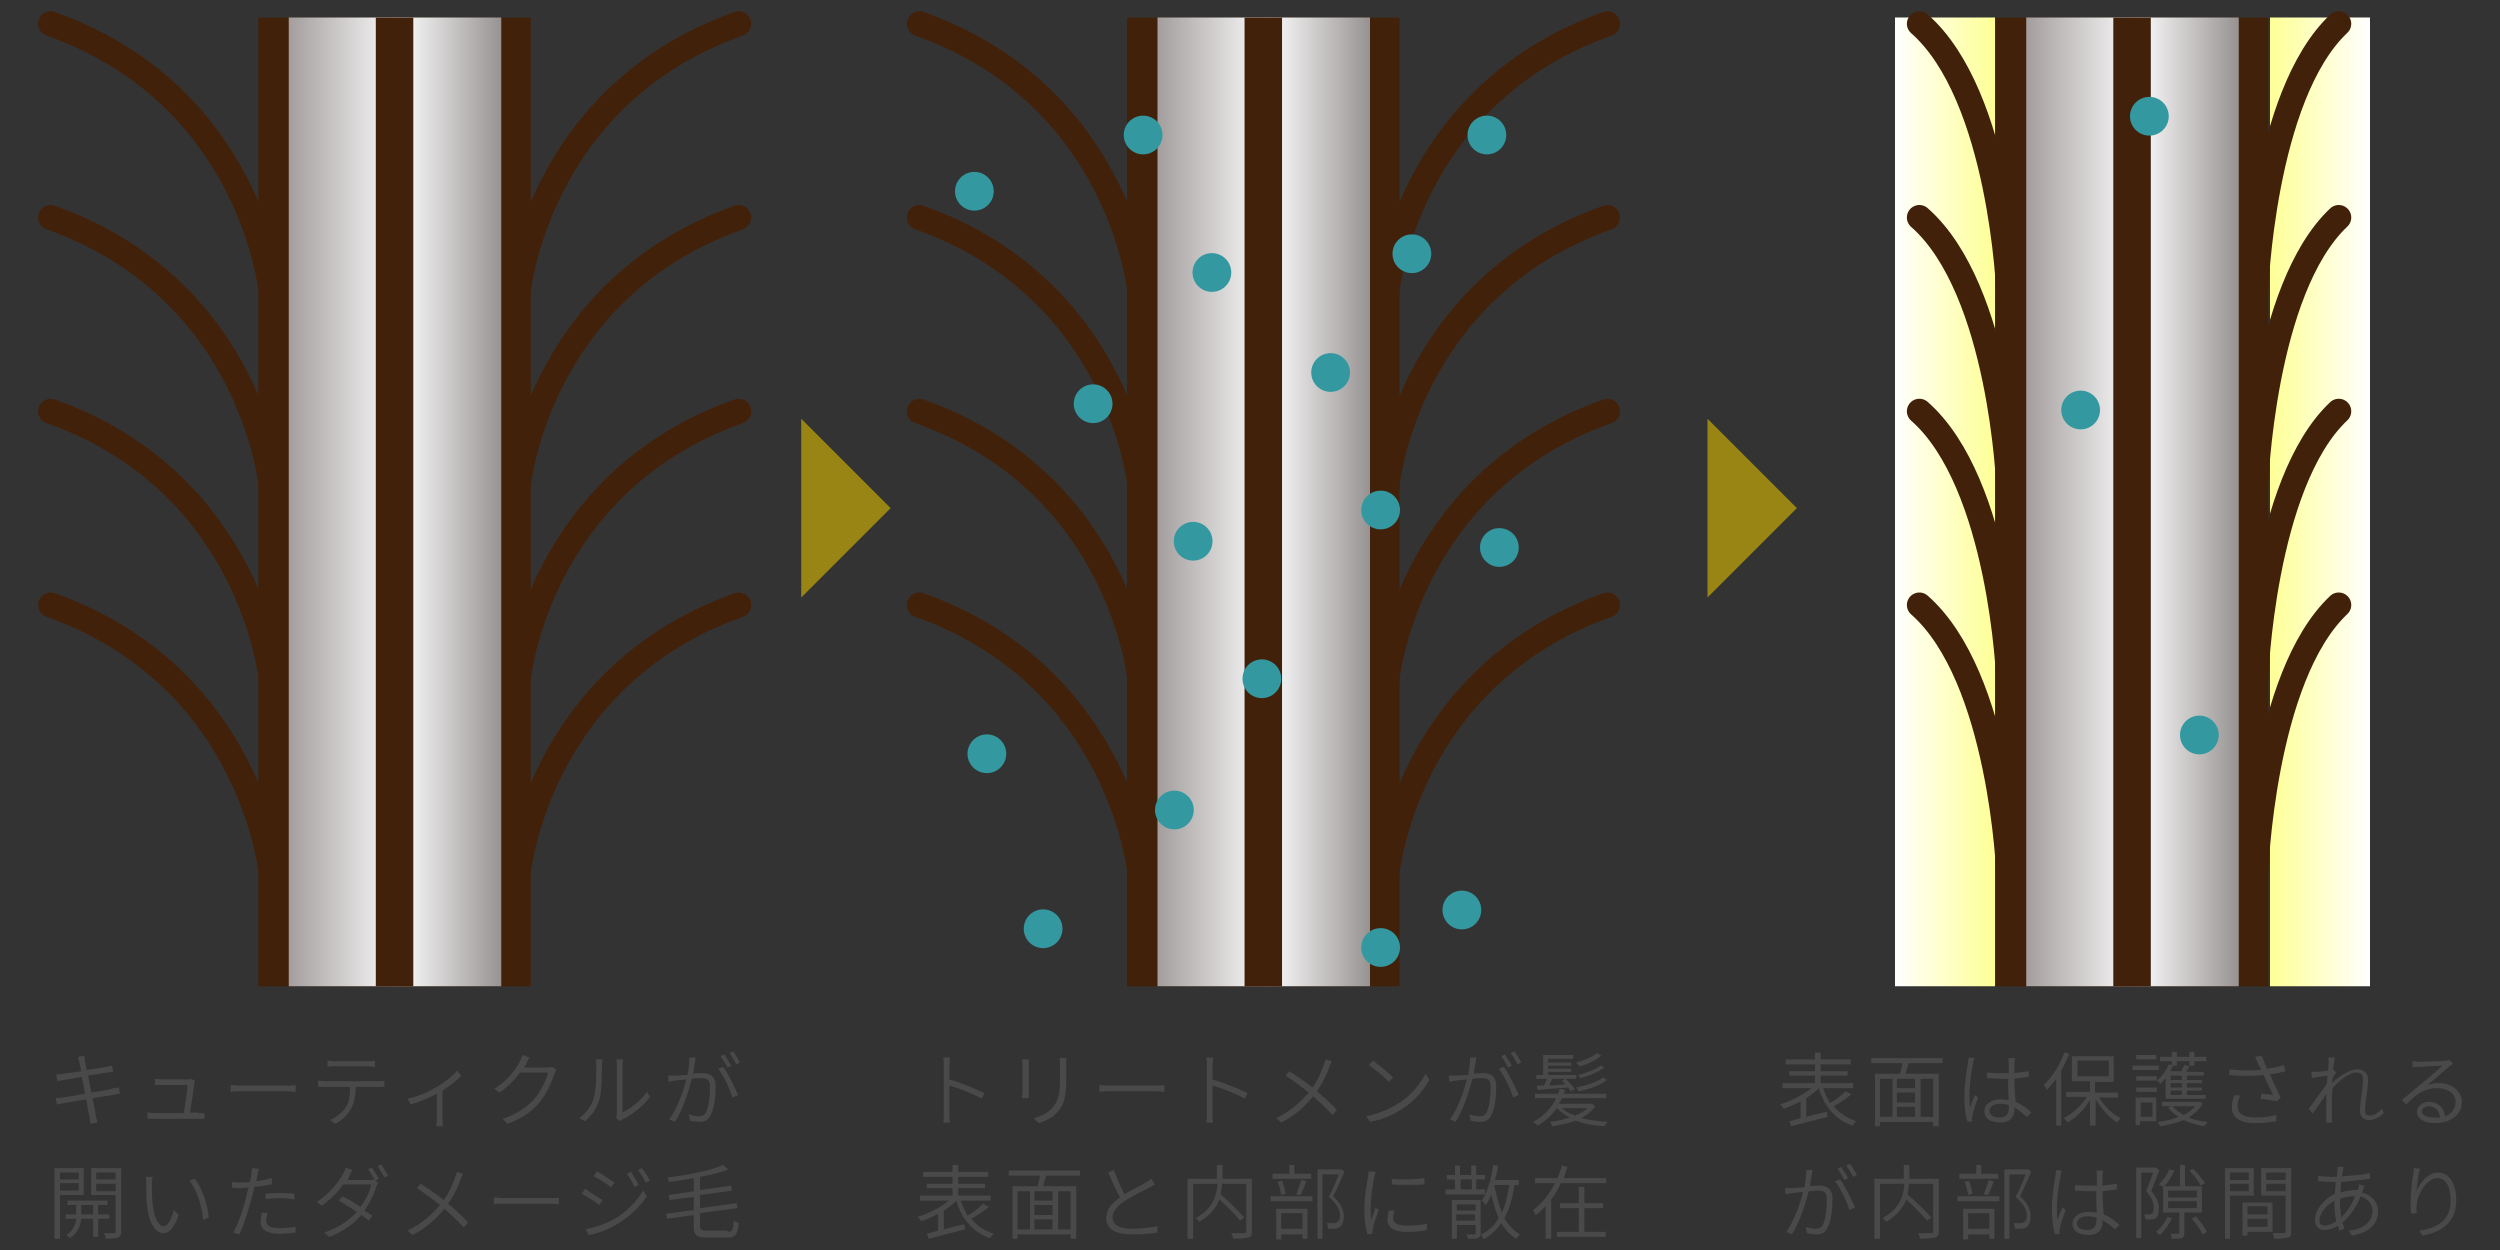
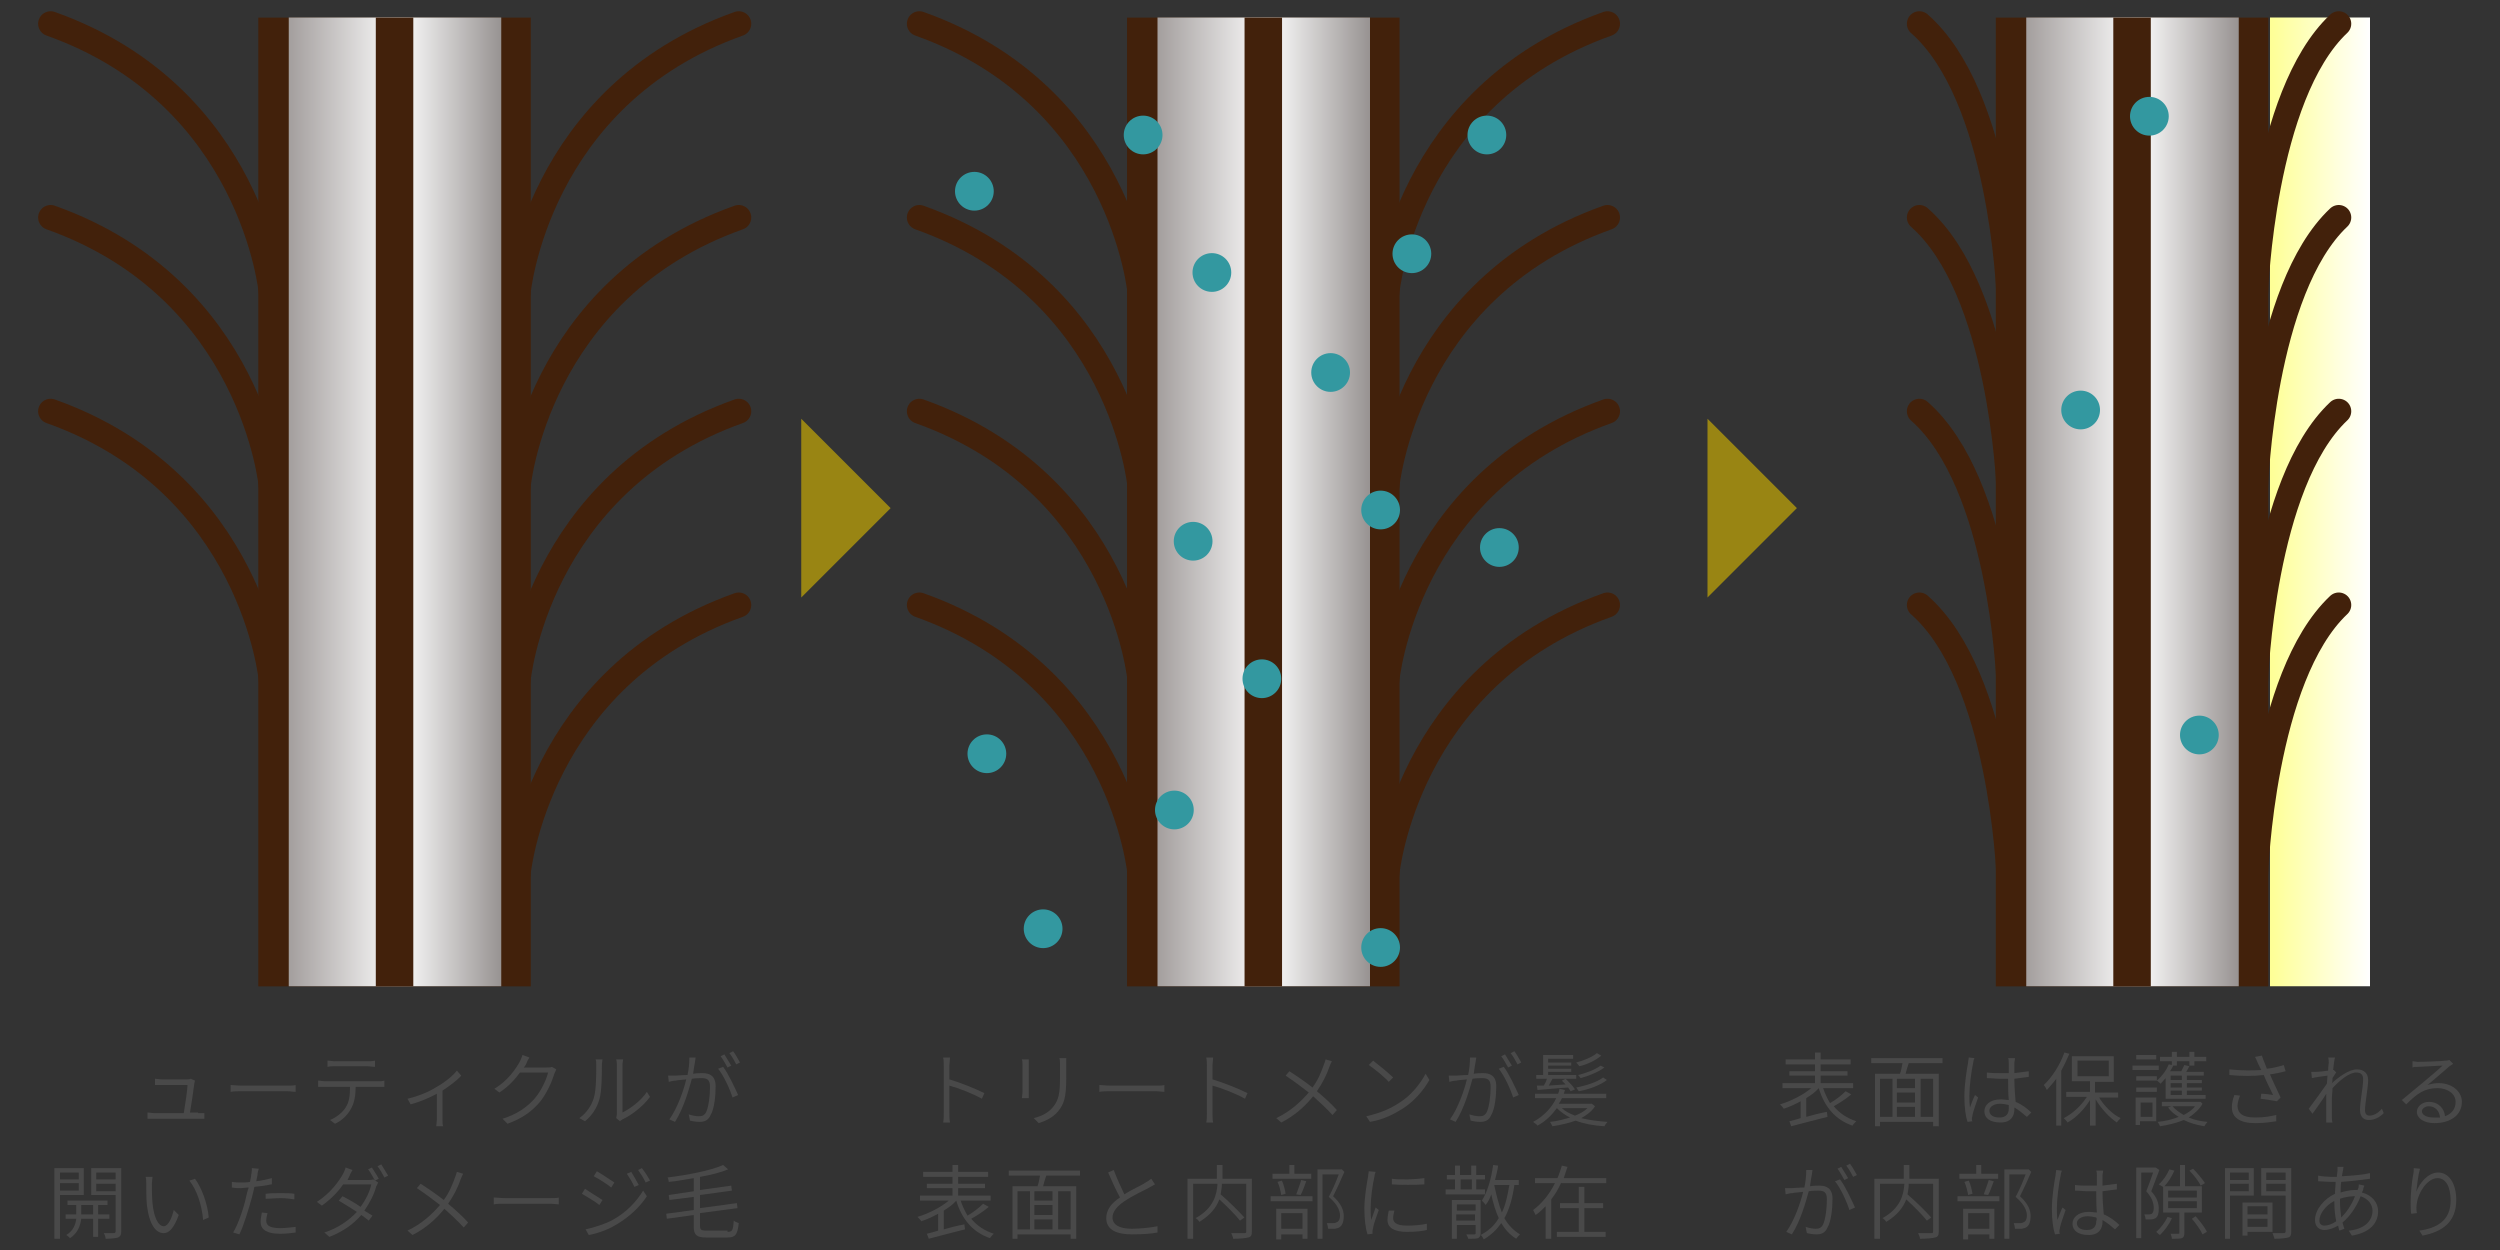
<svg xmlns="http://www.w3.org/2000/svg" version="1.1" id="レイヤー_1" x="0px" y="0px" viewBox="0 0 400 200" style="enable-background:new 0 0 400 200;" xml:space="preserve">
  <rect x="0" y="0" width="400" height="200" fill="#333333" stroke="none" />
  <style type="text/css">
	.st0{fill:url(#SVGID_1_);}
	.st1{fill:url(#SVGID_2_);}
	.st2{fill:#494949;}
	.st3{fill:none;stroke:#42210B;stroke-width:4;stroke-linecap:round;stroke-miterlimit:10;}
	.st4{fill:#42210B;}
	.st5{fill:url(#SVGID_3_);}
	.st6{fill:url(#SVGID_4_);}
	.st7{fill:url(#SVGID_5_);}
	.st8{fill:#3398A0;}
	.st9{fill:#998513;}
</style>
  <linearGradient id="SVGID_1_" gradientUnits="userSpaceOnUse" x1="303.155" y1="80.273" x2="319.155" y2="80.273">
    <stop offset="0" style="stop-color:#FFFFFF" />
    <stop offset="1" style="stop-color:#FEFF95" />
  </linearGradient>
-   <rect x="303.2" y="2.8" class="st0" width="16" height="155" />
  <linearGradient id="SVGID_2_" gradientUnits="userSpaceOnUse" x1="-4997.416" y1="12865.801" x2="-4981.416" y2="12865.801" gradientTransform="matrix(-1 0 0 -1 -4618.26 12946.074)">
    <stop offset="0" style="stop-color:#FFFFFF" />
    <stop offset="1" style="stop-color:#FEFF95" />
  </linearGradient>
  <polygon class="st1" points="379.2,2.8 363.2,2.8 363.2,157.8 379.2,157.8 " />
  <g>
-     <path class="st2" d="M19.2,175c-0.3,0-0.6,0.1-1.1,0.2l-3.3,0.5c0.3,1.3,0.5,2.4,0.5,2.7c0.1,0.4,0.2,0.8,0.3,1.2l-1.1,0.2   c-0.1-0.4-0.1-0.8-0.2-1.2c-0.1-0.3-0.3-1.4-0.5-2.7c-1.5,0.2-2.9,0.5-3.6,0.6c-0.5,0.1-0.8,0.2-1.1,0.2l-0.2-1   c0.3,0,0.8-0.1,1.1-0.1c0.7-0.1,2.1-0.3,3.6-0.6l-0.5-2.7c-1.2,0.2-2.4,0.4-2.9,0.5c-0.4,0.1-0.8,0.1-1,0.2L9,171.9   c0.3,0,0.6,0,1.1-0.1c0.5-0.1,1.7-0.2,2.9-0.4c-0.1-0.7-0.3-1.3-0.3-1.4c-0.1-0.3-0.2-0.6-0.2-0.9l1-0.2c0,0.2,0.1,0.6,0.1,0.9   c0,0.1,0.1,0.7,0.3,1.4c1.3-0.2,2.5-0.4,3.1-0.5c0.4-0.1,0.7-0.1,0.9-0.2l0.2,1c-0.2,0-0.5,0.1-0.9,0.1l-3.1,0.5l0.5,2.7   c1.3-0.2,2.6-0.4,3.3-0.6c0.5-0.1,0.9-0.2,1.1-0.2L19.2,175z" />
    <path class="st2" d="M31.7,178.1c0.3,0,0.7,0,1,0v0.9c-0.2,0-0.7,0-0.9,0h-7.2c-0.4,0-0.7,0-1,0v-1c0.3,0,0.7,0.1,1,0.1h4.8   c0.2-1.1,0.6-3.8,0.6-4.5h-4.2c-0.4,0-0.7,0-1,0v-1c0.3,0,0.7,0.1,1,0.1h4.1c0.2,0,0.5,0,0.6-0.1l0.7,0.3c0,0.1-0.1,0.3-0.1,0.4   c-0.1,0.9-0.5,3.5-0.7,4.7H31.7z" />
    <path class="st2" d="M36.9,173.6c0.4,0,1,0.1,1.8,0.1h7.2c0.7,0,1.1,0,1.4-0.1v1.1c-0.3,0-0.8-0.1-1.4-0.1h-7.2   c-0.7,0-1.4,0-1.8,0.1V173.6z" />
    <path class="st2" d="M60.5,173c0.3,0,0.7,0,1-0.1v1c-0.3,0-0.7,0-1,0h-3.6c0,1.4-0.2,2.6-0.8,3.6c-0.5,0.9-1.4,1.8-2.5,2.3   l-0.8-0.6c1-0.4,2-1.2,2.5-2c0.6-0.9,0.7-2,0.7-3.3H52c-0.4,0-0.8,0-1.1,0v-1c0.4,0,0.7,0.1,1.1,0.1H60.5z M53.6,170.6   c-0.4,0-0.8,0-1.2,0.1v-1c0.4,0,0.7,0.1,1.1,0.1h5.3c0.4,0,0.8,0,1.2-0.1v1c-0.4,0-0.8-0.1-1.2-0.1H53.6z" />
    <path class="st2" d="M73.8,172.1c-0.6,0.7-1.8,1.6-3,2.4v4.6c0,0.4,0,0.9,0.1,1.1h-1.1c0-0.2,0.1-0.7,0.1-1.1V175   c-1.1,0.6-2.7,1.3-4.2,1.7l-0.5-0.9c1.7-0.4,3.4-1.1,4.5-1.8c1.3-0.7,2.7-1.8,3.4-2.7L73.8,172.1z" />
    <path class="st2" d="M89,171.1c-0.1,0.2-0.2,0.5-0.3,0.7c-0.4,1.3-1.2,3.1-2.3,4.5c-1.2,1.4-2.7,2.6-5.2,3.5l-0.8-0.8   c2.3-0.7,4-1.9,5.2-3.3c1-1.2,1.8-2.9,2.1-4.1h-4.5c-0.8,1.1-1.9,2.3-3.3,3.2l-0.8-0.6c2.2-1.3,3.5-3.3,4.1-4.4   c0.1-0.2,0.3-0.7,0.4-1l1.1,0.4c-0.2,0.3-0.4,0.7-0.5,1c-0.1,0.2-0.2,0.4-0.4,0.6h3.7c0.4,0,0.6,0,0.8-0.1L89,171.1z" />
    <path class="st2" d="M92.7,178.9c1.1-0.8,1.9-1.9,2.3-3.2c0.4-1.2,0.4-3.8,0.4-5.3c0-0.4,0-0.6-0.1-0.9h1.1c0,0.2-0.1,0.5-0.1,0.9   c0,1.4,0,4.2-0.4,5.5c-0.4,1.4-1.2,2.6-2.3,3.5L92.7,178.9z M98.6,178.9c0-0.2,0.1-0.4,0.1-0.7v-7.8c0-0.5-0.1-0.8-0.1-0.9h1.1   c0,0.1-0.1,0.5-0.1,0.9v7.6c1.2-0.6,2.9-1.8,3.9-3.3l0.5,0.8c-1.1,1.5-2.9,2.9-4.4,3.6c-0.2,0.1-0.3,0.2-0.4,0.3L98.6,178.9z" />
    <path class="st2" d="M111.3,169.2c0,0.2-0.1,0.5-0.1,0.7c-0.1,0.4-0.2,1.2-0.3,1.9c0.6-0.1,1.2-0.1,1.5-0.1c1.1,0,2.1,0.4,2.1,2.1   c0,1.5-0.2,3.6-0.8,4.6c-0.4,0.9-1,1.1-1.8,1.1c-0.5,0-1.1-0.1-1.5-0.2l-0.2-1c0.6,0.2,1.2,0.3,1.6,0.3c0.5,0,0.9-0.1,1.2-0.7   c0.4-0.9,0.6-2.6,0.6-4c0-1.2-0.5-1.4-1.4-1.4c-0.3,0-0.9,0-1.5,0.1c-0.5,1.8-1.3,4.7-2.7,6.9l-0.9-0.4c1.3-1.8,2.3-4.7,2.7-6.4   c-0.7,0.1-1.4,0.1-1.7,0.2c-0.3,0-0.8,0.1-1.1,0.2l-0.1-1c0.4,0,0.7,0,1.1,0c0.4,0,1.2-0.1,2-0.1c0.2-0.9,0.3-1.9,0.3-2.8   L111.3,169.2z M115.7,170.7c0.8,1,1.9,3.4,2.4,4.5l-0.9,0.4c-0.4-1.3-1.4-3.5-2.3-4.6L115.7,170.7z M116.4,170.8   c-0.3-0.5-0.7-1.3-1.1-1.8l0.6-0.3c0.3,0.5,0.8,1.3,1.1,1.8L116.4,170.8z M117.8,170.3c-0.3-0.6-0.7-1.3-1.1-1.8l0.6-0.3   c0.4,0.5,0.8,1.3,1.1,1.8L117.8,170.3z" />
    <path class="st2" d="M9.6,191.2v7H8.7v-11.3h4.7v4.3H9.6z M9.6,187.6v1.1h3v-1.1H9.6z M12.6,190.5v-1.2h-3v1.2H12.6z M15.7,195v2.9   h-0.8V195H13c-0.1,0.9-0.5,2.3-1.8,3.1c-0.1-0.1-0.4-0.4-0.6-0.5c1.2-0.7,1.5-1.8,1.6-2.6h-1.7v-0.7h1.7v-1.5h-1.4v-0.7h6.4v0.7   h-1.5v1.5h1.8v0.7H15.7z M14.9,194.3v-1.5H13v1.5H14.9z M19.4,197c0,0.5-0.1,0.8-0.5,1c-0.4,0.1-1,0.2-2,0.2c0-0.2-0.1-0.6-0.3-0.9   c0.7,0,1.4,0,1.6,0c0.2,0,0.3-0.1,0.3-0.3v-5.8h-3.9v-4.3h4.8V197z M15.4,187.6v1.1h3.1v-1.1H15.4z M18.5,190.6v-1.2h-3.1v1.2H18.5   z" />
    <path class="st2" d="M24.3,189.4c0,0.8,0,2,0.1,3.1c0.2,2.2,0.9,3.7,1.8,3.7c0.7,0,1.3-1.3,1.6-2.6l0.8,0.8   c-0.8,2.2-1.6,2.9-2.4,2.9c-1.2,0-2.3-1.2-2.7-4.5c-0.1-1.1-0.1-2.7-0.1-3.4c0-0.3,0-0.8-0.1-1.1l1.1,0   C24.4,188.5,24.3,189.1,24.3,189.4z M33.4,194.8l-0.9,0.4c-0.2-2.4-1-4.8-2.2-6.3l0.9-0.3C32.3,190.1,33.2,192.6,33.4,194.8z" />
    <path class="st2" d="M43.4,189.5c-0.9,0.2-1.8,0.3-2.7,0.4c-0.1,0.6-0.3,1.2-0.4,1.7c-0.5,1.8-1.3,4.5-2,5.9l-1-0.3   c0.8-1.3,1.7-3.9,2.1-5.8c0.1-0.4,0.2-0.9,0.4-1.4c-0.5,0-0.9,0.1-1.2,0.1c-0.6,0-1,0-1.5-0.1l0-0.9c0.6,0.1,1.1,0.1,1.5,0.1   c0.4,0,0.9,0,1.4-0.1c0.1-0.5,0.2-0.9,0.2-1.2c0.1-0.4,0.1-0.8,0.1-1l1.1,0.1c-0.1,0.3-0.2,0.7-0.2,1l-0.2,1   c0.9-0.1,1.7-0.3,2.5-0.5V189.5z M42.8,194.1c-0.1,0.4-0.2,0.8-0.2,1.2c0,0.6,0.3,1.2,2.2,1.2c0.8,0,1.7-0.1,2.5-0.2l0,0.9   c-0.7,0.1-1.5,0.2-2.5,0.2c-2,0-3.1-0.6-3.1-1.9c0-0.5,0.1-0.9,0.2-1.5L42.8,194.1z M42.6,191c0.7-0.1,1.5-0.1,2.3-0.1   c0.8,0,1.5,0,2.2,0.1l0,0.9c-0.7-0.1-1.4-0.2-2.2-0.2c-0.8,0-1.6,0.1-2.4,0.1V191z" />
    <path class="st2" d="M58.9,188.8c0.4,0,0.6,0,0.8-0.1l0.8,0.5c-0.1,0.2-0.2,0.5-0.3,0.6c-0.3,1.2-1,2.6-1.9,3.9   c0.5,0.3,0.9,0.6,1.3,0.8l-0.6,0.8c-0.3-0.2-0.7-0.6-1.2-0.9c-1.2,1.4-2.8,2.6-5.1,3.5l-0.8-0.7c2.2-0.7,4-2,5.2-3.3   c-1.1-0.7-2.2-1.4-2.9-1.8l0.6-0.7c0.8,0.4,1.9,1,2.9,1.7c0.8-1.1,1.5-2.5,1.7-3.6h-4.5c-0.8,1.2-2,2.4-3.4,3.4l-0.8-0.6   c2.2-1.4,3.6-3.4,4.2-4.5c0.1-0.2,0.3-0.6,0.4-1l1.1,0.4c-0.2,0.3-0.4,0.7-0.5,1c-0.1,0.2-0.2,0.4-0.3,0.6H58.9z M59.5,186.8   c0.3,0.5,0.8,1.2,1.1,1.8l-0.6,0.3c-0.3-0.5-0.7-1.3-1.1-1.8L59.5,186.8z M61,186.3c0.3,0.5,0.8,1.3,1.1,1.8l-0.6,0.3   c-0.3-0.6-0.7-1.3-1.1-1.8L61,186.3z" />
    <path class="st2" d="M74.1,187.8c-0.1,0.2-0.3,0.6-0.4,0.9c-0.4,1.2-1.1,2.6-2,3.9c1.2,1,2.3,2,3.2,3l-0.7,0.8c-1-1.1-2-2-3.1-3   c-1.2,1.5-2.9,3.1-5.1,4.2l-0.8-0.7c2.3-1.1,3.9-2.6,5.2-4.1c-1-0.8-2.5-1.9-3.7-2.7l0.6-0.7c1.1,0.7,2.7,1.8,3.7,2.6   c0.9-1.2,1.4-2.5,1.8-3.6c0.1-0.2,0.2-0.6,0.3-0.9L74.1,187.8z" />
    <path class="st2" d="M79.1,191.6c0.4,0,1,0.1,1.8,0.1H88c0.7,0,1.1,0,1.4-0.1v1.1c-0.3,0-0.8-0.1-1.4-0.1h-7.2   c-0.7,0-1.4,0-1.8,0.1V191.6z" />
    <path class="st2" d="M96.4,192l-0.5,0.8c-0.6-0.5-2.1-1.4-2.8-1.8l0.5-0.8C94.3,190.7,95.8,191.6,96.4,192z M98,195.2   c2.2-1.2,3.8-2.9,4.9-4.7l0.6,0.9c-1.1,1.7-2.9,3.4-5,4.6c-1.3,0.8-3.1,1.4-4.3,1.6l-0.5-0.9C95,196.4,96.7,195.9,98,195.2z    M98.3,189.2l-0.5,0.8c-0.6-0.5-2-1.4-2.8-1.8l0.5-0.8C96.2,187.8,97.7,188.8,98.3,189.2z M102.2,189.6l-0.7,0.3   c-0.3-0.7-0.8-1.5-1.2-2.1l0.7-0.3C101.3,188,101.9,189,102.2,189.6z M104,188.9l-0.7,0.3c-0.3-0.7-0.8-1.4-1.2-2l0.6-0.3   C103.1,187.4,103.7,188.3,104,188.9z" />
    <path class="st2" d="M116.4,197.1c0.8,0,0.9-0.3,1-1.8c0.2,0.2,0.6,0.3,0.8,0.4c-0.2,1.8-0.5,2.3-1.8,2.3H113c-1.5,0-2-0.4-2-1.7   v-1.9l-4.3,0.6l-0.1-0.8l4.4-0.6v-2.1l-3.9,0.5l-0.1-0.8l4-0.6v-2.1c-1.3,0.2-2.7,0.5-4,0.6c0-0.2-0.1-0.6-0.2-0.7   c3.2-0.4,6.9-1.1,8.9-2l0.8,0.7c-1.2,0.5-2.8,0.9-4.5,1.2v2.1l5-0.7l0.1,0.8l-5.1,0.7v2.1l5.9-0.8l0.1,0.8l-6,0.8v2   c0,0.7,0.2,0.8,1.1,0.8H116.4z" />
  </g>
  <g>
    <path class="st2" d="M157.1,175.8c-1.4-0.8-3.7-1.7-5.2-2.1l0,4.4c0,0.4,0,1.1,0.1,1.5h-1.1c0.1-0.4,0.1-1,0.1-1.5v-7.6   c0-0.4,0-0.9-0.1-1.3h1.1c0,0.4-0.1,0.9-0.1,1.3v2.2c1.7,0.5,4.2,1.5,5.6,2.2L157.1,175.8z" />
    <path class="st2" d="M164.6,169.5c0,0.2,0,0.6,0,0.9v4.3c0,0.3,0,0.8,0,1h-1.1c0-0.2,0.1-0.6,0.1-1v-4.3c0-0.2,0-0.7-0.1-0.9H164.6   z M170.6,169.4c0,0.3,0,0.7,0,1.1v2c0,3.2-0.4,4.2-1.3,5.3c-0.8,1-2.1,1.6-3.1,1.9l-0.8-0.8c1.2-0.3,2.3-0.8,3.1-1.8   c0.9-1.1,1.1-2.2,1.1-4.7v-2c0-0.4,0-0.8-0.1-1.1H170.6z" />
    <path class="st2" d="M175.9,173.6c0.4,0,1,0.1,1.8,0.1h7.2c0.7,0,1.1,0,1.4-0.1v1.1c-0.3,0-0.8-0.1-1.4-0.1h-7.2   c-0.7,0-1.4,0-1.8,0.1V173.6z" />
    <path class="st2" d="M199.2,175.8c-1.4-0.8-3.7-1.7-5.2-2.1l0,4.4c0,0.4,0,1.1,0.1,1.5H193c0.1-0.4,0.1-1,0.1-1.5v-7.6   c0-0.4,0-0.9-0.1-1.3h1.1c0,0.4-0.1,0.9-0.1,1.3v2.2c1.7,0.5,4.2,1.5,5.6,2.2L199.2,175.8z" />
    <path class="st2" d="M213.1,169.8c-0.1,0.2-0.3,0.6-0.4,0.9c-0.4,1.2-1.1,2.6-2,3.9c1.2,1,2.3,2,3.2,3l-0.7,0.8c-1-1.1-2-2-3.1-3   c-1.2,1.5-2.9,3.1-5.1,4.2l-0.8-0.7c2.3-1.1,3.9-2.6,5.2-4.1c-1-0.8-2.5-1.9-3.7-2.7l0.6-0.7c1.1,0.7,2.7,1.8,3.7,2.6   c0.9-1.2,1.4-2.5,1.8-3.6c0.1-0.2,0.2-0.6,0.3-0.9L213.1,169.8z" />
    <path class="st2" d="M223.8,176.5c2-1.2,3.5-3.2,4.3-4.7l0.6,1c-0.9,1.6-2.4,3.4-4.3,4.6c-1.3,0.8-2.9,1.7-5.2,2.1l-0.6-0.9   C220.9,178.1,222.6,177.3,223.8,176.5z M222.9,172.4l-0.7,0.7c-0.6-0.7-2.3-2.1-3.2-2.7l0.7-0.7   C220.6,170.4,222.2,171.7,222.9,172.4z" />
    <path class="st2" d="M236.2,169.2c0,0.2-0.1,0.5-0.1,0.7c-0.1,0.4-0.2,1.2-0.3,1.9c0.6-0.1,1.2-0.1,1.5-0.1c1.1,0,2.1,0.4,2.1,2.1   c0,1.5-0.2,3.6-0.8,4.6c-0.4,0.9-1,1.1-1.8,1.1c-0.5,0-1.1-0.1-1.5-0.2l-0.2-1c0.6,0.2,1.2,0.3,1.6,0.3c0.5,0,0.9-0.1,1.2-0.7   c0.4-0.9,0.6-2.6,0.6-4c0-1.2-0.5-1.4-1.4-1.4c-0.3,0-0.9,0-1.5,0.1c-0.5,1.8-1.3,4.7-2.7,6.9l-0.9-0.4c1.3-1.8,2.3-4.7,2.7-6.4   c-0.7,0.1-1.4,0.1-1.7,0.2c-0.3,0-0.8,0.1-1.1,0.2l-0.1-1c0.4,0,0.7,0,1.1,0c0.4,0,1.2-0.1,2-0.1c0.2-0.9,0.3-1.9,0.3-2.8   L236.2,169.2z M240.6,170.7c0.8,1,1.9,3.4,2.4,4.5l-0.9,0.4c-0.4-1.3-1.4-3.5-2.3-4.6L240.6,170.7z M241.3,170.8   c-0.3-0.5-0.7-1.3-1.1-1.8l0.6-0.3c0.3,0.5,0.8,1.3,1.1,1.8L241.3,170.8z M242.8,170.3c-0.3-0.6-0.7-1.3-1.1-1.8l0.6-0.3   c0.4,0.5,0.8,1.3,1.1,1.8L242.8,170.3z" />
    <path class="st2" d="M255.2,177c-0.5,0.8-1.3,1.4-2.2,1.9c1.2,0.3,2.7,0.5,4.2,0.6c-0.2,0.2-0.4,0.5-0.5,0.7   c-1.7-0.1-3.3-0.4-4.6-0.9c-1.1,0.4-2.4,0.7-3.7,0.9c-0.1-0.2-0.3-0.5-0.4-0.7c1.1-0.1,2.2-0.4,3.2-0.7c-0.8-0.4-1.5-0.9-2.1-1.5   c-0.8,1.1-1.8,2.1-3.1,2.8c-0.1-0.2-0.5-0.4-0.7-0.6c1.7-0.9,3-2.3,3.7-3.8h-3.4v-0.7h3.7c0.1-0.3,0.2-0.5,0.2-0.8l0.9,0.2   c-0.1,0.2-0.1,0.4-0.2,0.6h6.8v0.7h-7.1c-0.1,0.3-0.3,0.6-0.5,0.9h5.1l0.2,0L255.2,177z M245.9,173.7c0.3,0,0.7,0,1.1,0   c0.2-0.3,0.4-0.7,0.5-1.1h-1.7V172h1.1v-3.2h4.8v0.6h-4v0.6h3.7v0.5h-3.7v0.5h3.7v0.5h-3.7v0.5h4.5v0.6h-3.8   c-0.2,0.4-0.4,0.7-0.6,1.1c0.8-0.1,1.8-0.1,2.7-0.2c-0.2-0.2-0.4-0.4-0.6-0.6l0.6-0.3c0.5,0.5,1.2,1.2,1.5,1.7l-0.7,0.3   c-0.1-0.2-0.3-0.4-0.4-0.6c-1.8,0.1-3.5,0.3-4.9,0.4L245.9,173.7z M249.9,177.3c0.5,0.5,1.3,0.9,2.1,1.2c0.8-0.3,1.5-0.7,2-1.2   H249.9z M257.1,172.8c-1,0.8-2.8,1.5-4.5,1.8c-0.1-0.2-0.3-0.4-0.4-0.6c1.6-0.3,3.4-0.9,4.3-1.6L257.1,172.8z M256.2,168.9   c-0.8,0.7-2.2,1.4-3.5,1.7c-0.1-0.1-0.3-0.4-0.5-0.6c1.2-0.3,2.6-0.9,3.3-1.5L256.2,168.9z M256.7,170.8c-0.9,0.7-2.4,1.3-3.8,1.7   c-0.1-0.1-0.3-0.4-0.4-0.5c1.3-0.3,2.8-0.9,3.6-1.5L256.7,170.8z" />
    <path class="st2" d="M158.2,193.1c-0.8,0.7-1.9,1.4-2.8,1.9c0.9,1.1,2.1,1.9,3.6,2.4c-0.2,0.2-0.5,0.5-0.6,0.7   c-2.7-0.9-4.5-3-5.4-6c-0.5,0.6-1.2,1.1-2,1.6v3c1-0.3,2.2-0.6,3.3-0.8l0.1,0.8c-2,0.5-4.3,1.1-5.8,1.5l-0.3-0.8   c0.5-0.1,1.1-0.3,1.8-0.5v-2.7c-0.9,0.5-1.8,0.9-2.7,1.2c-0.1-0.2-0.4-0.5-0.6-0.7c1.7-0.5,3.7-1.5,5-2.6h-4.6v-0.8h5.2v-1.2h-4.1   v-0.7h4.1v-1.1h-4.7v-0.8h4.7v-1.1h0.9v1.1h4.8v0.8h-4.8v1.1h4.3v0.7h-4.3v1.2h5.2v0.8h-4.8c0.3,0.9,0.7,1.7,1.1,2.4   c0.9-0.5,1.9-1.3,2.5-1.9L158.2,193.1z" />
    <path class="st2" d="M167.4,188.1c-0.2,0.6-0.4,1.2-0.5,1.7h5.3v8.4h-0.9v-0.7h-8.5v0.7H162v-8.4h4c0.2-0.5,0.3-1.2,0.4-1.7h-5   v-0.8h11.4v0.8H167.4z M162.8,196.7h2v-6.1h-2V196.7z M168.4,190.6h-2.9v1.5h2.9V190.6z M168.4,192.8h-2.9v1.6h2.9V192.8z    M165.5,196.7h2.9v-1.6h-2.9V196.7z M171.3,190.6h-2v6.1h2V190.6z" />
    <path class="st2" d="M184.8,189.5c-0.3,0.2-0.6,0.3-0.9,0.5c-0.9,0.5-2.7,1.3-4,2.2c-1.2,0.8-1.9,1.7-1.9,2.6c0,1.1,1,1.8,3.1,1.8   c1.4,0,3.1-0.2,4.1-0.4l0,1c-0.9,0.2-2.5,0.3-4.1,0.3c-2.4,0-4.1-0.7-4.1-2.6c0-1.3,0.8-2.4,2.2-3.3c-0.6-1.1-1.3-2.6-1.9-4   l0.9-0.4c0.5,1.4,1.2,2.8,1.7,3.9c1.2-0.8,2.7-1.4,3.4-1.9c0.4-0.2,0.6-0.4,0.9-0.6L184.8,189.5z" />
    <path class="st2" d="M200.3,197c0,0.6-0.1,0.9-0.6,1c-0.4,0.1-1.2,0.2-2.4,0.2c0-0.3-0.2-0.6-0.3-0.9c0.9,0,1.8,0,2.1,0   c0.3,0,0.3-0.1,0.3-0.3v-7.6h-3.9c0,0.6-0.1,1.1-0.2,1.7c1.3,1.1,2.9,2.7,3.8,3.7l-0.7,0.5c-0.7-0.9-2.1-2.3-3.3-3.4   c-0.5,1.3-1.4,2.5-3.2,3.6c-0.1-0.2-0.4-0.5-0.6-0.6c2.9-1.6,3.4-3.8,3.5-5.5h-3.9v8.8H190v-9.6h4.7v-2.2h0.9v2.2h4.7V197z" />
    <path class="st2" d="M203.3,191.4h6.7v0.8h-6.7V191.4z M209.8,188.6h-6.2v-0.8h2.7v-1.4h0.8v1.4h2.7V188.6z M204.2,193.4h5v4.8   h-0.8v-0.7H205v0.8h-0.8V193.4z M205,191.2c-0.1-0.6-0.3-1.5-0.6-2.1l0.7-0.2c0.3,0.6,0.5,1.5,0.6,2.1L205,191.2z M205,194.1v2.5   h3.4v-2.5H205z M207.4,191.1c0.2-0.6,0.6-1.6,0.8-2.3l0.8,0.2c-0.3,0.8-0.6,1.7-0.9,2.2L207.4,191.1z M215.1,187.5   c-0.5,1.2-1.2,2.7-1.8,3.9c1.3,1.2,1.7,2.2,1.7,3.2c0,0.8-0.2,1.4-0.6,1.7c-0.2,0.2-0.5,0.2-0.8,0.3c-0.3,0-0.8,0-1.1,0   c0-0.2-0.1-0.6-0.2-0.9c0.4,0,0.8,0,1.1,0c0.2,0,0.4-0.1,0.6-0.2c0.3-0.2,0.4-0.6,0.4-1c0-0.8-0.4-1.8-1.8-3   c0.6-1.1,1.2-2.5,1.6-3.6h-2.6v10.3h-0.8v-11.1h3.8l0.1,0L215.1,187.5z" />
    <path class="st2" d="M220.1,187.5c-0.1,0.2-0.2,0.6-0.2,0.8c-0.3,1.3-0.6,3.5-0.6,5c0,0.7,0,1.2,0.1,1.9c0.2-0.6,0.5-1.4,0.7-2   l0.5,0.4c-0.3,0.9-0.8,2.2-0.9,2.8c0,0.2-0.1,0.4-0.1,0.6c0,0.1,0,0.3,0,0.4l-0.8,0.1c-0.3-0.9-0.5-2.4-0.5-4.1   c0-1.9,0.4-4.1,0.6-5.2c0-0.3,0.1-0.6,0.1-0.8L220.1,187.5z M223.1,193.7c-0.1,0.5-0.2,0.8-0.2,1.2c0,0.6,0.4,1.2,2.2,1.2   c1.2,0,2.2-0.1,3.2-0.3l0,1c-0.8,0.2-1.9,0.3-3.2,0.3c-2.1,0-3.1-0.7-3.1-1.9c0-0.5,0.1-1,0.2-1.5L223.1,193.7z M227.9,188.5v1   c-1.4,0.1-3.9,0.1-5.2,0v-0.9C224,188.8,226.6,188.7,227.9,188.5z" />
    <path class="st2" d="M237.6,191.1h-6.3v-0.8h1.5v-1.6h-1.3v-0.7h1.3v-1.5h0.8v1.5h1.8v-1.5h0.8v1.5h1.4v0.7h-1.4v1.6h1.4V191.1z    M236.9,197.3c0,0.4-0.1,0.6-0.4,0.8c-0.3,0.1-0.8,0.1-1.6,0.1c0-0.2-0.2-0.5-0.3-0.7c0.6,0,1.1,0,1.3,0c0.2,0,0.2-0.1,0.2-0.2V196   h-3v2.2h-0.8V192h4.6V197.3z M233.1,192.7v1h3v-1H233.1z M236,195.3v-1h-3v1H236z M233.7,190.3h1.8v-1.6h-1.8V190.3z M242.3,189.6   c-0.3,2.1-0.8,3.9-1.6,5.3c0.6,1.1,1.5,2,2.5,2.6c-0.2,0.2-0.5,0.5-0.6,0.7c-1-0.6-1.8-1.5-2.4-2.5c-0.7,1-1.6,1.9-2.8,2.6   c-0.1-0.2-0.3-0.6-0.5-0.7c1.3-0.7,2.2-1.5,2.9-2.7c-0.5-1.1-0.9-2.4-1.2-3.8c-0.2,0.6-0.5,1.2-0.9,1.7c-0.1-0.2-0.4-0.5-0.6-0.7   c0.9-1.4,1.5-3.5,1.8-5.7l0.8,0.1c-0.1,0.8-0.3,1.5-0.5,2.3h3.8v0.8H242.3z M239.1,189.7c0.3,1.5,0.7,3,1.2,4.3   c0.6-1.2,0.9-2.7,1.2-4.4h-2.4L239.1,189.7z" />
    <path class="st2" d="M249.8,189.2c-0.4,0.9-0.9,1.8-1.6,2.7v6.3h-0.9v-5.2c-0.5,0.5-1,1-1.6,1.4c-0.1-0.2-0.3-0.6-0.4-0.8   c1.5-1.1,2.7-2.7,3.5-4.3h-3.2v-0.8h3.6c0.3-0.7,0.5-1.4,0.7-2l0.9,0.2c-0.2,0.6-0.4,1.2-0.6,1.8h6.8v0.8H249.8z M256.9,197.1v0.8   h-7.8v-0.8h3.5v-3.8h-3v-0.8h3v-2.6h0.9v2.6h3v0.8h-3v3.8H256.9z" />
  </g>
  <g>
    <path class="st2" d="M296.2,175.1c-0.8,0.7-1.9,1.4-2.8,1.9c0.9,1.1,2.1,1.9,3.6,2.4c-0.2,0.2-0.5,0.5-0.6,0.7   c-2.7-0.9-4.5-3-5.4-6c-0.5,0.6-1.2,1.1-2,1.6v3c1-0.3,2.2-0.6,3.3-0.8l0.1,0.8c-2,0.5-4.3,1.1-5.8,1.5l-0.3-0.8   c0.5-0.1,1.1-0.3,1.8-0.5v-2.7c-0.9,0.5-1.8,0.9-2.7,1.2c-0.1-0.2-0.4-0.5-0.6-0.7c1.7-0.5,3.7-1.5,5-2.6h-4.6v-0.8h5.2v-1.2h-4.1   v-0.7h4.1v-1.1h-4.7v-0.8h4.7v-1.1h0.9v1.1h4.8v0.8h-4.8v1.1h4.3v0.7h-4.3v1.2h5.2v0.8h-4.8c0.3,0.9,0.7,1.7,1.1,2.4   c0.9-0.5,1.9-1.3,2.5-1.9L296.2,175.1z" />
    <path class="st2" d="M305.4,170.1c-0.2,0.6-0.4,1.2-0.5,1.7h5.3v8.4h-0.9v-0.7h-8.5v0.7H300v-8.4h4c0.2-0.5,0.3-1.2,0.4-1.7h-5   v-0.8h11.4v0.8H305.4z M300.8,178.7h2v-6.1h-2V178.7z M306.4,172.6h-2.9v1.5h2.9V172.6z M306.4,174.8h-2.9v1.6h2.9V174.8z    M303.5,178.7h2.9v-1.6h-2.9V178.7z M309.3,172.6h-2v6.1h2V172.6z" />
    <path class="st2" d="M315.9,169.3c-0.1,0.2-0.2,0.6-0.2,0.8c-0.3,1.3-0.6,3.8-0.6,5.2c0,0.7,0,1.2,0.1,1.9c0.2-0.6,0.5-1.4,0.8-2   l0.5,0.4c-0.3,0.9-0.8,2.2-0.9,2.8c0,0.2-0.1,0.4-0.1,0.6c0,0.1,0,0.3,0.1,0.4l-0.8,0.1c-0.3-0.9-0.5-2.3-0.5-4.1   c0-1.9,0.4-4.4,0.6-5.4c0-0.3,0.1-0.6,0.1-0.8L315.9,169.3z M324.3,178.7c-0.7-0.6-1.3-1.1-2-1.5v0.3c0,1-0.5,2.1-2.2,2.1   c-1.7,0-2.6-0.7-2.6-1.8c0-1,0.9-1.9,2.6-1.9c0.5,0,0.9,0.1,1.3,0.1c-0.1-1-0.1-2.3-0.1-3.4c-0.4,0-0.9,0-1.3,0   c-0.7,0-1.4-0.1-2.1-0.1l0-0.9c0.7,0.1,1.4,0.1,2.2,0.1c0.4,0,0.8,0,1.3,0c0-0.7,0-1.2,0-1.6c0-0.2,0-0.6-0.1-0.8h1.1   c0,0.3-0.1,0.5-0.1,0.8c0,0.4,0,1,0,1.6c0.8-0.1,1.6-0.2,2.3-0.3v0.9c-0.7,0.1-1.5,0.2-2.3,0.3c0,1.3,0.1,2.6,0.2,3.7   c1,0.4,1.9,1.1,2.5,1.7L324.3,178.7z M321.4,176.8c-0.4-0.1-0.9-0.2-1.4-0.2c-1,0-1.7,0.5-1.7,1.1c0,0.7,0.6,1.1,1.6,1.1   c1.1,0,1.5-0.6,1.5-1.4C321.4,177.1,321.4,176.9,321.4,176.8z" />
    <path class="st2" d="M331.1,168.6c-0.4,0.9-0.8,1.8-1.3,2.7v8.8h-0.8v-7.5c-0.5,0.7-1,1.2-1.5,1.8c-0.1-0.2-0.3-0.6-0.5-0.8   c1.3-1.2,2.6-3.2,3.3-5.2L331.1,168.6z M335.8,175.5c0.8,1.4,2.2,2.8,3.5,3.4c-0.2,0.2-0.5,0.5-0.6,0.7c-1.2-0.8-2.5-2.2-3.4-3.7   v4.2h-0.9V176c-0.9,1.5-2.3,2.9-3.6,3.6c-0.1-0.2-0.4-0.5-0.6-0.7c1.4-0.7,2.8-2,3.7-3.4h-3.3v-0.8h3.8V173h-2.9V169h6.7v4.1h-3   v1.7h3.7v0.8H335.8z M332.4,172.2h5v-2.5h-5V172.2z" />
    <path class="st2" d="M345.4,171.2h-4.2v-0.7h4.2V171.2z M341.8,172.2h3.3v0.7h-3.3V172.2z M341.8,174h3.3v0.7h-3.3V174z M345,179.4   h-2.6v0.6h-0.7v-4.4h3.3V179.4z M345,169.5h-3.2v-0.7h3.2V169.5z M342.5,176.4v2.3h1.9v-2.3H342.5z M346.5,172.5   c-0.3,0.3-0.5,0.6-0.8,0.9c-0.1-0.1-0.4-0.4-0.6-0.5c0.8-0.7,1.5-1.6,1.9-2.6l0.5,0.1v-0.6h-1.9v-0.7h1.9v-0.8h0.8v0.8h2v-0.8h0.8   v0.8h1.9v0.7h-1.9v0.7h-0.8v-0.7h-2v0.7h-0.6c-0.1,0.3-0.3,0.6-0.5,0.9h1.8c0.2-0.4,0.4-0.8,0.5-1l0.8,0.2   c-0.2,0.3-0.3,0.6-0.5,0.9h2.8v0.6h-2.7v0.7h2.4v0.5h-2.4v0.7h2.4v0.5h-2.4v0.7h3v0.6h-6.4V172.5z M352.4,176.6   c-0.5,0.9-1.3,1.6-2.2,2.2c0.9,0.4,1.9,0.6,3,0.7c-0.2,0.2-0.4,0.5-0.5,0.7c-1.2-0.2-2.3-0.5-3.3-1c-1.2,0.5-2.5,0.8-3.8,1   c-0.1-0.2-0.2-0.5-0.4-0.7c1.2-0.1,2.4-0.4,3.4-0.8c-0.7-0.4-1.3-0.9-1.7-1.5l0.5-0.2h-1.5v-0.7h6l0.2,0L352.4,176.6z M347.3,172.1   v0.7h1.8v-0.7H347.3z M349.1,173.3h-1.8v0.7h1.8V173.3z M349.1,174.5h-1.8v0.7h1.8V174.5z M347.6,177c0.4,0.5,1.1,1,1.8,1.4   c0.7-0.4,1.4-0.8,1.8-1.4H347.6z" />
    <path class="st2" d="M365.7,171.4c-0.8,0.2-1.7,0.4-2.5,0.5c0.4,1,1.2,2.6,1.7,3.7l-0.6,0.6c-0.5-0.1-1.8-0.3-2.6-0.4l0.1-0.8   c0.5,0,1.4,0.1,1.9,0.2c-0.4-0.8-1.1-2.2-1.5-3.2c-1.7,0.2-3.5,0.2-5.5,0l0-0.9c1.9,0.2,3.7,0.2,5.1,0.1l-0.5-1   c-0.2-0.5-0.3-0.7-0.5-1.1l1.1-0.2c0.3,0.9,0.6,1.5,0.8,2.1c0.9-0.1,1.8-0.3,2.7-0.6L365.7,171.4z M358.4,175.3   c-0.2,0.5-0.4,1.2-0.4,1.6c0,1.2,0.8,1.9,2.8,1.9c1.7,0,2.4-0.2,3.4-0.4l0,1c-0.8,0.1-1.7,0.3-3.4,0.3c-2.4,0-3.7-0.9-3.7-2.5   c0-0.6,0.1-1.2,0.4-2L358.4,175.3z" />
    <path class="st2" d="M381.4,178.1c-0.7,0.7-1.5,1.1-2.4,1.1c-0.8,0-1.4-0.5-1.4-1.6c0-1.4,0.5-3.6,0.5-4.9c0-0.8-0.4-1.1-1.1-1.1   c-1.1,0-2.6,1.2-3.8,2.5c0,0.6-0.1,1.1-0.1,1.6c0,1.2,0,1.9,0,3.1c0,0.2,0,0.5,0.1,0.8h-1c0-0.2,0-0.5,0-0.7c0-1.2,0-1.8,0-3.2   c0-0.2,0-0.4,0-0.7c-0.6,1-1.5,2.2-2.2,3.2l-0.6-0.8c0.7-0.9,2.2-3,2.9-4c0-0.4,0.1-0.9,0.1-1.3c-0.6,0.1-1.7,0.2-2.5,0.4l-0.1-1   c0.3,0,0.5,0,0.8,0c0.4,0,1.2-0.1,1.9-0.2c0-0.6,0.1-1.1,0.1-1.2c0-0.3,0-0.6-0.1-0.9l1.1,0c-0.1,0.3-0.2,1-0.3,2l0.1,0l0.4,0.4   c-0.2,0.2-0.4,0.6-0.6,0.9c0,0.3,0,0.5-0.1,0.8c1-0.9,2.7-2.2,4-2.2c1.2,0,1.8,0.7,1.8,1.7c0,1.3-0.5,3.6-0.5,4.9   c0,0.4,0.2,0.8,0.7,0.8c0.7,0,1.4-0.4,2-1.1L381.4,178.1z" />
    <path class="st2" d="M392.5,170.2c-0.2,0.2-0.5,0.3-0.7,0.5c-0.6,0.5-2.4,2.1-3.4,2.9c0.6-0.2,1.2-0.3,1.8-0.3c2.1,0,3.7,1.3,3.7,3   c0,2.1-1.8,3.4-4.4,3.4c-1.7,0-2.8-0.8-2.8-1.8c0-0.8,0.8-1.6,1.9-1.6c1.6,0,2.5,1.1,2.6,2.3c1.1-0.4,1.7-1.2,1.7-2.3   c0-1.3-1.3-2.2-2.9-2.2c-2.1,0-3.3,0.9-5,2.6l-0.7-0.7c1.1-0.9,2.8-2.3,3.5-2.9c0.7-0.6,2.4-2,3-2.6c-0.7,0-3.4,0.2-4,0.2   c-0.3,0-0.6,0-0.8,0.1l0-1c0.3,0,0.6,0.1,0.9,0.1c0.7,0,3.8-0.1,4.4-0.2c0.4,0,0.5-0.1,0.6-0.1L392.5,170.2z M390.4,178.8   c-0.1-1.1-0.8-1.8-1.8-1.8c-0.6,0-1.1,0.4-1.1,0.8c0,0.6,0.8,1,1.8,1C389.7,178.8,390,178.8,390.4,178.8z" />
    <path class="st2" d="M290,187.2c0,0.2-0.1,0.5-0.1,0.7c-0.1,0.4-0.2,1.2-0.3,1.9c0.6-0.1,1.2-0.1,1.5-0.1c1.1,0,2.1,0.4,2.1,2.1   c0,1.5-0.2,3.6-0.8,4.6c-0.4,0.9-1,1.1-1.8,1.1c-0.5,0-1.1-0.1-1.5-0.2l-0.2-1c0.6,0.2,1.2,0.3,1.6,0.3c0.5,0,0.9-0.1,1.2-0.7   c0.4-0.9,0.6-2.6,0.6-4c0-1.2-0.5-1.4-1.4-1.4c-0.3,0-0.9,0-1.5,0.1c-0.5,1.8-1.3,4.7-2.7,6.9l-0.9-0.4c1.3-1.8,2.3-4.7,2.7-6.4   c-0.7,0.1-1.4,0.1-1.7,0.2c-0.3,0-0.8,0.1-1.1,0.2l-0.1-1c0.4,0,0.7,0,1.1,0c0.4,0,1.2-0.1,2-0.1c0.2-0.9,0.3-1.9,0.3-2.8   L290,187.2z M294.4,188.7c0.8,1,1.9,3.4,2.4,4.5l-0.9,0.4c-0.4-1.3-1.4-3.5-2.3-4.6L294.4,188.7z M295.1,188.8   c-0.3-0.5-0.7-1.3-1.1-1.8l0.6-0.3c0.3,0.5,0.8,1.3,1.1,1.8L295.1,188.8z M296.5,188.3c-0.3-0.6-0.7-1.3-1.1-1.8l0.6-0.3   c0.4,0.5,0.8,1.3,1.1,1.8L296.5,188.3z" />
    <path class="st2" d="M310.2,197c0,0.6-0.1,0.9-0.6,1c-0.4,0.1-1.2,0.2-2.4,0.2c0-0.3-0.2-0.6-0.3-0.9c0.9,0,1.8,0,2.1,0   c0.3,0,0.3-0.1,0.3-0.3v-7.6h-3.9c0,0.6-0.1,1.1-0.2,1.7c1.3,1.1,2.9,2.7,3.8,3.7l-0.7,0.5c-0.7-0.9-2.1-2.3-3.3-3.4   c-0.5,1.3-1.4,2.5-3.2,3.6c-0.1-0.2-0.4-0.5-0.6-0.6c2.9-1.6,3.4-3.8,3.5-5.5h-3.9v8.8h-0.9v-9.6h4.7v-2.2h0.9v2.2h4.7V197z" />
    <path class="st2" d="M313.2,191.4h6.7v0.8h-6.7V191.4z M319.7,188.6h-6.2v-0.8h2.7v-1.4h0.8v1.4h2.7V188.6z M314.1,193.4h5v4.8   h-0.8v-0.7h-3.4v0.8h-0.8V193.4z M314.9,191.2c-0.1-0.6-0.3-1.5-0.6-2.1l0.7-0.2c0.3,0.6,0.5,1.5,0.6,2.1L314.9,191.2z    M314.9,194.1v2.5h3.4v-2.5H314.9z M317.4,191.1c0.2-0.6,0.6-1.6,0.8-2.3l0.8,0.2c-0.3,0.8-0.6,1.7-0.9,2.2L317.4,191.1z    M325,187.5c-0.5,1.2-1.2,2.7-1.8,3.9c1.3,1.2,1.7,2.2,1.7,3.2c0,0.8-0.2,1.4-0.6,1.7c-0.2,0.2-0.5,0.2-0.8,0.3c-0.3,0-0.8,0-1.1,0   c0-0.2-0.1-0.6-0.2-0.9c0.4,0,0.8,0,1.1,0c0.2,0,0.4-0.1,0.6-0.2c0.3-0.2,0.4-0.6,0.4-1c0-0.8-0.4-1.8-1.8-3   c0.6-1.1,1.2-2.5,1.6-3.6h-2.6v10.3h-0.8v-11.1h3.8l0.1,0L325,187.5z" />
    <path class="st2" d="M329.9,187.3c-0.1,0.2-0.2,0.6-0.2,0.8c-0.3,1.3-0.6,3.8-0.6,5.2c0,0.7,0,1.2,0.1,1.9c0.2-0.6,0.5-1.4,0.8-2   l0.5,0.4c-0.3,0.9-0.8,2.2-0.9,2.8c0,0.2-0.1,0.4-0.1,0.6c0,0.1,0,0.3,0.1,0.4l-0.8,0.1c-0.3-0.9-0.5-2.3-0.5-4.1   c0-1.9,0.4-4.4,0.6-5.4c0-0.3,0.1-0.6,0.1-0.8L329.9,187.3z M338.4,196.7c-0.7-0.6-1.3-1.1-2-1.5v0.3c0,1-0.5,2.1-2.2,2.1   c-1.7,0-2.6-0.7-2.6-1.8c0-1,0.9-1.9,2.6-1.9c0.5,0,0.9,0.1,1.3,0.1c-0.1-1-0.1-2.3-0.1-3.4c-0.4,0-0.9,0-1.3,0   c-0.7,0-1.4-0.1-2.1-0.1l0-0.9c0.7,0.1,1.4,0.1,2.2,0.1c0.4,0,0.8,0,1.3,0c0-0.7,0-1.2,0-1.6c0-0.2,0-0.6-0.1-0.8h1.1   c0,0.3-0.1,0.5-0.1,0.8c0,0.4,0,1,0,1.6c0.8-0.1,1.6-0.2,2.3-0.3v0.9c-0.7,0.1-1.5,0.2-2.3,0.3c0,1.3,0.1,2.6,0.2,3.7   c1,0.4,1.9,1.1,2.5,1.7L338.4,196.7z M335.4,194.8c-0.4-0.1-0.9-0.2-1.4-0.2c-1,0-1.7,0.5-1.7,1.1c0,0.7,0.6,1.1,1.6,1.1   c1.1,0,1.5-0.6,1.5-1.4C335.5,195.1,335.5,194.9,335.4,194.8z" />
    <path class="st2" d="M345.5,187.2c-0.4,1.1-0.9,2.3-1.3,3.4c1,1.1,1.2,2,1.2,2.8c0,0.7-0.1,1.2-0.5,1.5c-0.2,0.1-0.4,0.2-0.7,0.2   c-0.3,0-0.6,0-0.9,0c0-0.2-0.1-0.5-0.2-0.8c0.3,0,0.6,0,0.8,0c0.2,0,0.3-0.1,0.4-0.1c0.2-0.2,0.3-0.5,0.3-0.9   c0-0.7-0.2-1.6-1.2-2.7c0.4-1,0.8-2.1,1.1-3h-1.9v10.5h-0.8v-11.3h3l0.1,0L345.5,187.2z M347.5,194.9c-0.4,1-1.2,2-1.9,2.7   c-0.2-0.1-0.5-0.4-0.6-0.5c0.7-0.6,1.4-1.5,1.8-2.4L347.5,194.9z M349.5,194v3.3c0,0.4-0.1,0.7-0.4,0.8c-0.3,0.1-0.8,0.1-1.6,0.1   c0-0.2-0.1-0.5-0.2-0.8c0.6,0,1.1,0,1.2,0c0.2,0,0.2,0,0.2-0.2V194h-2.6v-4.1c-0.2-0.1-0.5-0.3-0.7-0.4c0.7-0.6,1.3-1.5,1.7-2.4   l0.8,0.2c-0.4,0.9-1,1.9-1.6,2.5h2.5v-3.4h0.8v3.4h2.7v4.2H349.5z M346.9,191.6h4.6v-1.1h-4.6V191.6z M346.9,193.3h4.6v-1.1h-4.6   V193.3z M352.1,189.7c-0.3-0.7-1.1-1.7-1.8-2.4l0.6-0.3c0.7,0.7,1.5,1.7,1.9,2.3L352.1,189.7z M351.3,194.6   c0.7,0.8,1.5,1.8,1.8,2.5l-0.7,0.4c-0.3-0.7-1.1-1.8-1.7-2.5L351.3,194.6z" />
    <path class="st2" d="M356.8,191.3v6.9h-0.8v-11.3h4.6v4.4H356.8z M356.8,187.6v1.2h3v-1.2H356.8z M359.8,190.6v-1.2h-3v1.2H359.8z    M359.6,197v0.7h-0.8v-5.3h4.8v4.7H359.6z M359.6,193v1.3h3.2V193H359.6z M362.8,196.3V195h-3.2v1.3H362.8z M366.6,197   c0,0.6-0.1,0.9-0.5,1c-0.4,0.1-1.1,0.2-2.2,0.2c0-0.2-0.2-0.6-0.3-0.9c0.8,0,1.6,0,1.8,0c0.2,0,0.3-0.1,0.3-0.3v-5.7h-3.9v-4.4h4.8   V197z M362.6,187.6v1.2h3.1v-1.2H362.6z M365.7,190.6v-1.2h-3.1v1.2H365.7z" />
    <path class="st2" d="M377.9,190.8c1.6,0.4,2.6,1.6,2.6,3c0,1.8-1.2,3.4-4.2,3.9l-0.5-0.8c2.3-0.2,3.8-1.4,3.8-3.2   c0-1-0.7-1.9-1.9-2.3c-0.7,1.8-1.8,3.3-2.9,4.2c0.1,0.4,0.2,0.7,0.3,1l-0.8,0.3c-0.1-0.2-0.1-0.5-0.2-0.8c-0.7,0.4-1.5,0.7-2.2,0.7   c-0.8,0-1.5-0.5-1.5-1.6c0-1.7,1.5-3.4,3.2-4.2c0-0.7,0.1-1.3,0.1-1.9c-0.3,0-0.6,0-0.8,0c-0.5,0-1.5-0.1-2-0.1l0-0.9   c0.4,0.1,1.6,0.2,2.1,0.2c0.3,0,0.6,0,0.9,0c0-0.4,0.1-0.8,0.1-1c0-0.2,0-0.4,0-0.6l1,0c-0.1,0.1-0.1,0.4-0.1,0.5   c-0.1,0.3-0.1,0.6-0.2,1c1.6-0.1,3.2-0.2,4.5-0.5l0,0.9c-1.4,0.2-3.1,0.4-4.6,0.5c-0.1,0.5-0.1,1.1-0.1,1.7   c0.7-0.2,1.5-0.4,2.2-0.4c0.2,0,0.3,0,0.5,0l0.1-0.2c0.1-0.2,0.1-0.5,0.1-0.7l0.9,0.2c-0.1,0.2-0.2,0.5-0.2,0.7L377.9,190.8z    M373.4,192.2c-1.3,0.7-2.3,2-2.3,3.1c0,0.5,0.3,0.8,0.8,0.8c0.5,0,1.2-0.2,1.9-0.7c-0.2-0.9-0.3-2-0.3-2.9V192.2z M376.8,191.4   c-0.1,0-0.2,0-0.2,0c-0.8,0-1.6,0.2-2.2,0.4c0,0.2,0,0.4,0,0.6c0,0.8,0.1,1.6,0.2,2.4C375.4,194,376.2,192.9,376.8,191.4z" />
    <path class="st2" d="M387.2,187c-0.3,1-0.5,2.8-0.6,3.7c0.5-1.4,1.9-3.1,3.5-3.1c1.7,0,2.9,1.7,2.9,4.4c0,3.6-2.3,5.1-5.4,5.7   l-0.5-0.8c2.8-0.4,5-1.6,5-4.8c0-2.1-0.7-3.6-2.1-3.6c-1.6,0-3.1,2.3-3.3,4c-0.1,0.5-0.1,1,0,1.6l-0.9,0.1c-0.1-0.5-0.1-1.2-0.1-2   c0-1.2,0.2-3.2,0.4-4.2c0.1-0.4,0.1-0.8,0.1-1.1L387.2,187z" />
  </g>
  <g>
    <g>
      <path class="st3" d="M82.9,139.8c0,0,2.9-31.5,35.3-43" />
      <path class="st3" d="M82.9,108.8c0,0,2.9-31.5,35.3-43" />
      <path class="st3" d="M82.9,77.8c0,0,2.9-31.5,35.3-43" />
      <path class="st3" d="M82.9,46.8c0,0,2.9-31.5,35.3-43" />
    </g>
    <g>
-       <path class="st3" d="M43.4,139.8c0,0-2.9-31.5-35.3-43" />
      <path class="st3" d="M43.4,108.8c0,0-2.9-31.5-35.3-43" />
      <path class="st3" d="M43.4,77.8c0,0-2.9-31.5-35.3-43" />
      <path class="st3" d="M43.4,46.8c0,0-2.9-31.5-35.3-43" />
    </g>
    <rect x="-14.3" y="58.5" transform="matrix(7.645599e-11 1 -1 7.645599e-11 143.428 17.118)" class="st4" width="155" height="43.6" />
    <linearGradient id="SVGID_3_" gradientUnits="userSpaceOnUse" x1="46.155" y1="80.273" x2="80.155" y2="80.273">
      <stop offset="0" style="stop-color:#A39E9D" />
      <stop offset="0.524" style="stop-color:#FDFDFD" />
      <stop offset="1" style="stop-color:#989392" />
    </linearGradient>
    <polygon class="st5" points="46.2,157.8 46.2,2.8 80.2,2.8 80.2,157.8  " />
    <rect x="-14.3" y="77.3" transform="matrix(1.051496e-11 1 -1 1.051496e-11 143.428 17.118)" class="st4" width="155" height="6" />
  </g>
  <g>
    <g>
      <path class="st3" d="M221.9,139.8c0,0,2.9-31.5,35.3-43" />
      <path class="st3" d="M221.9,108.8c0,0,2.9-31.5,35.3-43" />
      <path class="st3" d="M221.9,77.8c0,0,2.9-31.5,35.3-43" />
      <path class="st3" d="M221.9,46.8c0,0,2.9-31.5,35.3-43" />
    </g>
    <g>
      <path class="st3" d="M182.4,139.8c0,0-2.9-31.5-35.3-43" />
      <path class="st3" d="M182.4,108.8c0,0-2.9-31.5-35.3-43" />
      <path class="st3" d="M182.4,77.8c0,0-2.9-31.5-35.3-43" />
      <path class="st3" d="M182.4,46.8c0,0-2.9-31.5-35.3-43" />
    </g>
    <rect x="124.7" y="58.5" transform="matrix(7.645067e-11 1 -1 7.645067e-11 282.428 -121.882)" class="st4" width="155" height="43.6" />
    <linearGradient id="SVGID_4_" gradientUnits="userSpaceOnUse" x1="185.155" y1="80.273" x2="219.155" y2="80.273">
      <stop offset="0" style="stop-color:#A39E9D" />
      <stop offset="0.524" style="stop-color:#FDFDFD" />
      <stop offset="1" style="stop-color:#989392" />
    </linearGradient>
    <polygon class="st6" points="185.2,157.8 185.2,2.8 219.2,2.8 219.2,157.8  " />
    <rect x="124.7" y="77.3" transform="matrix(1.051496e-11 1 -1 1.051496e-11 282.428 -121.882)" class="st4" width="155" height="6" />
  </g>
  <g>
    <g>
      <path class="st3" d="M360.9,139.8c0,0,1.1-31.5,13.3-43" />
      <path class="st3" d="M360.9,108.8c0,0,1.1-31.5,13.3-43" />
      <path class="st3" d="M360.9,77.8c0,0,1.1-31.5,13.3-43" />
      <path class="st3" d="M360.9,46.8c0,0,1.1-31.5,13.3-43" />
    </g>
    <g>
      <path class="st3" d="M321.4,139.8c0,0-1.2-31.5-14.3-43" />
      <path class="st3" d="M321.4,108.8c0,0-1.2-31.5-14.3-43" />
      <path class="st3" d="M321.4,77.8c0,0-1.2-31.5-14.3-43" />
      <path class="st3" d="M321.4,46.8c0,0-1.2-31.5-14.3-43" />
    </g>
    <rect x="263.7" y="58.5" transform="matrix(7.644445e-11 1 -1 7.644445e-11 421.428 -260.882)" class="st4" width="155" height="43.6" />
    <linearGradient id="SVGID_5_" gradientUnits="userSpaceOnUse" x1="324.155" y1="80.273" x2="358.155" y2="80.273">
      <stop offset="0" style="stop-color:#A39E9D" />
      <stop offset="0.524" style="stop-color:#FDFDFD" />
      <stop offset="1" style="stop-color:#989392" />
    </linearGradient>
    <polygon class="st7" points="324.2,157.8 324.2,2.8 358.2,2.8 358.2,157.8  " />
    <rect x="263.7" y="77.3" transform="matrix(1.051496e-11 1 -1 1.051496e-11 421.428 -260.882)" class="st4" width="155" height="6" />
  </g>
  <circle class="st8" cx="155.9" cy="30.6" r="3.1" />
  <circle class="st8" cx="182.9" cy="21.6" r="3.1" />
  <circle class="st8" cx="212.9" cy="59.6" r="3.1" />
  <circle class="st8" cx="193.9" cy="43.6" r="3.1" />
-   <circle class="st8" cx="174.9" cy="64.6" r="3.1" />
  <circle class="st8" cx="190.9" cy="86.6" r="3.1" />
  <circle class="st8" cx="237.9" cy="21.6" r="3.1" />
  <circle class="st8" cx="225.9" cy="40.6" r="3.1" />
  <circle class="st8" cx="220.9" cy="81.6" r="3.1" />
  <circle class="st8" cx="166.9" cy="148.6" r="3.1" />
  <circle class="st8" cx="220.9" cy="151.6" r="3.1" />
  <circle class="st8" cx="201.9" cy="108.6" r="3.1" />
  <circle class="st8" cx="157.9" cy="120.6" r="3.1" />
  <circle class="st8" cx="187.9" cy="129.6" r="3.1" />
  <circle class="st8" cx="239.9" cy="87.6" r="3.1" />
  <circle class="st8" cx="343.9" cy="18.6" r="3.1" />
  <circle class="st8" cx="351.9" cy="117.6" r="3.1" />
  <circle class="st8" cx="332.9" cy="65.6" r="3.1" />
-   <circle class="st8" cx="233.9" cy="145.6" r="3.1" />
  <polygon class="st9" points="128.2,67 142.5,81.3 128.2,95.6 " />
  <polygon class="st9" points="273.2,67 287.5,81.3 273.2,95.6 " />
</svg>